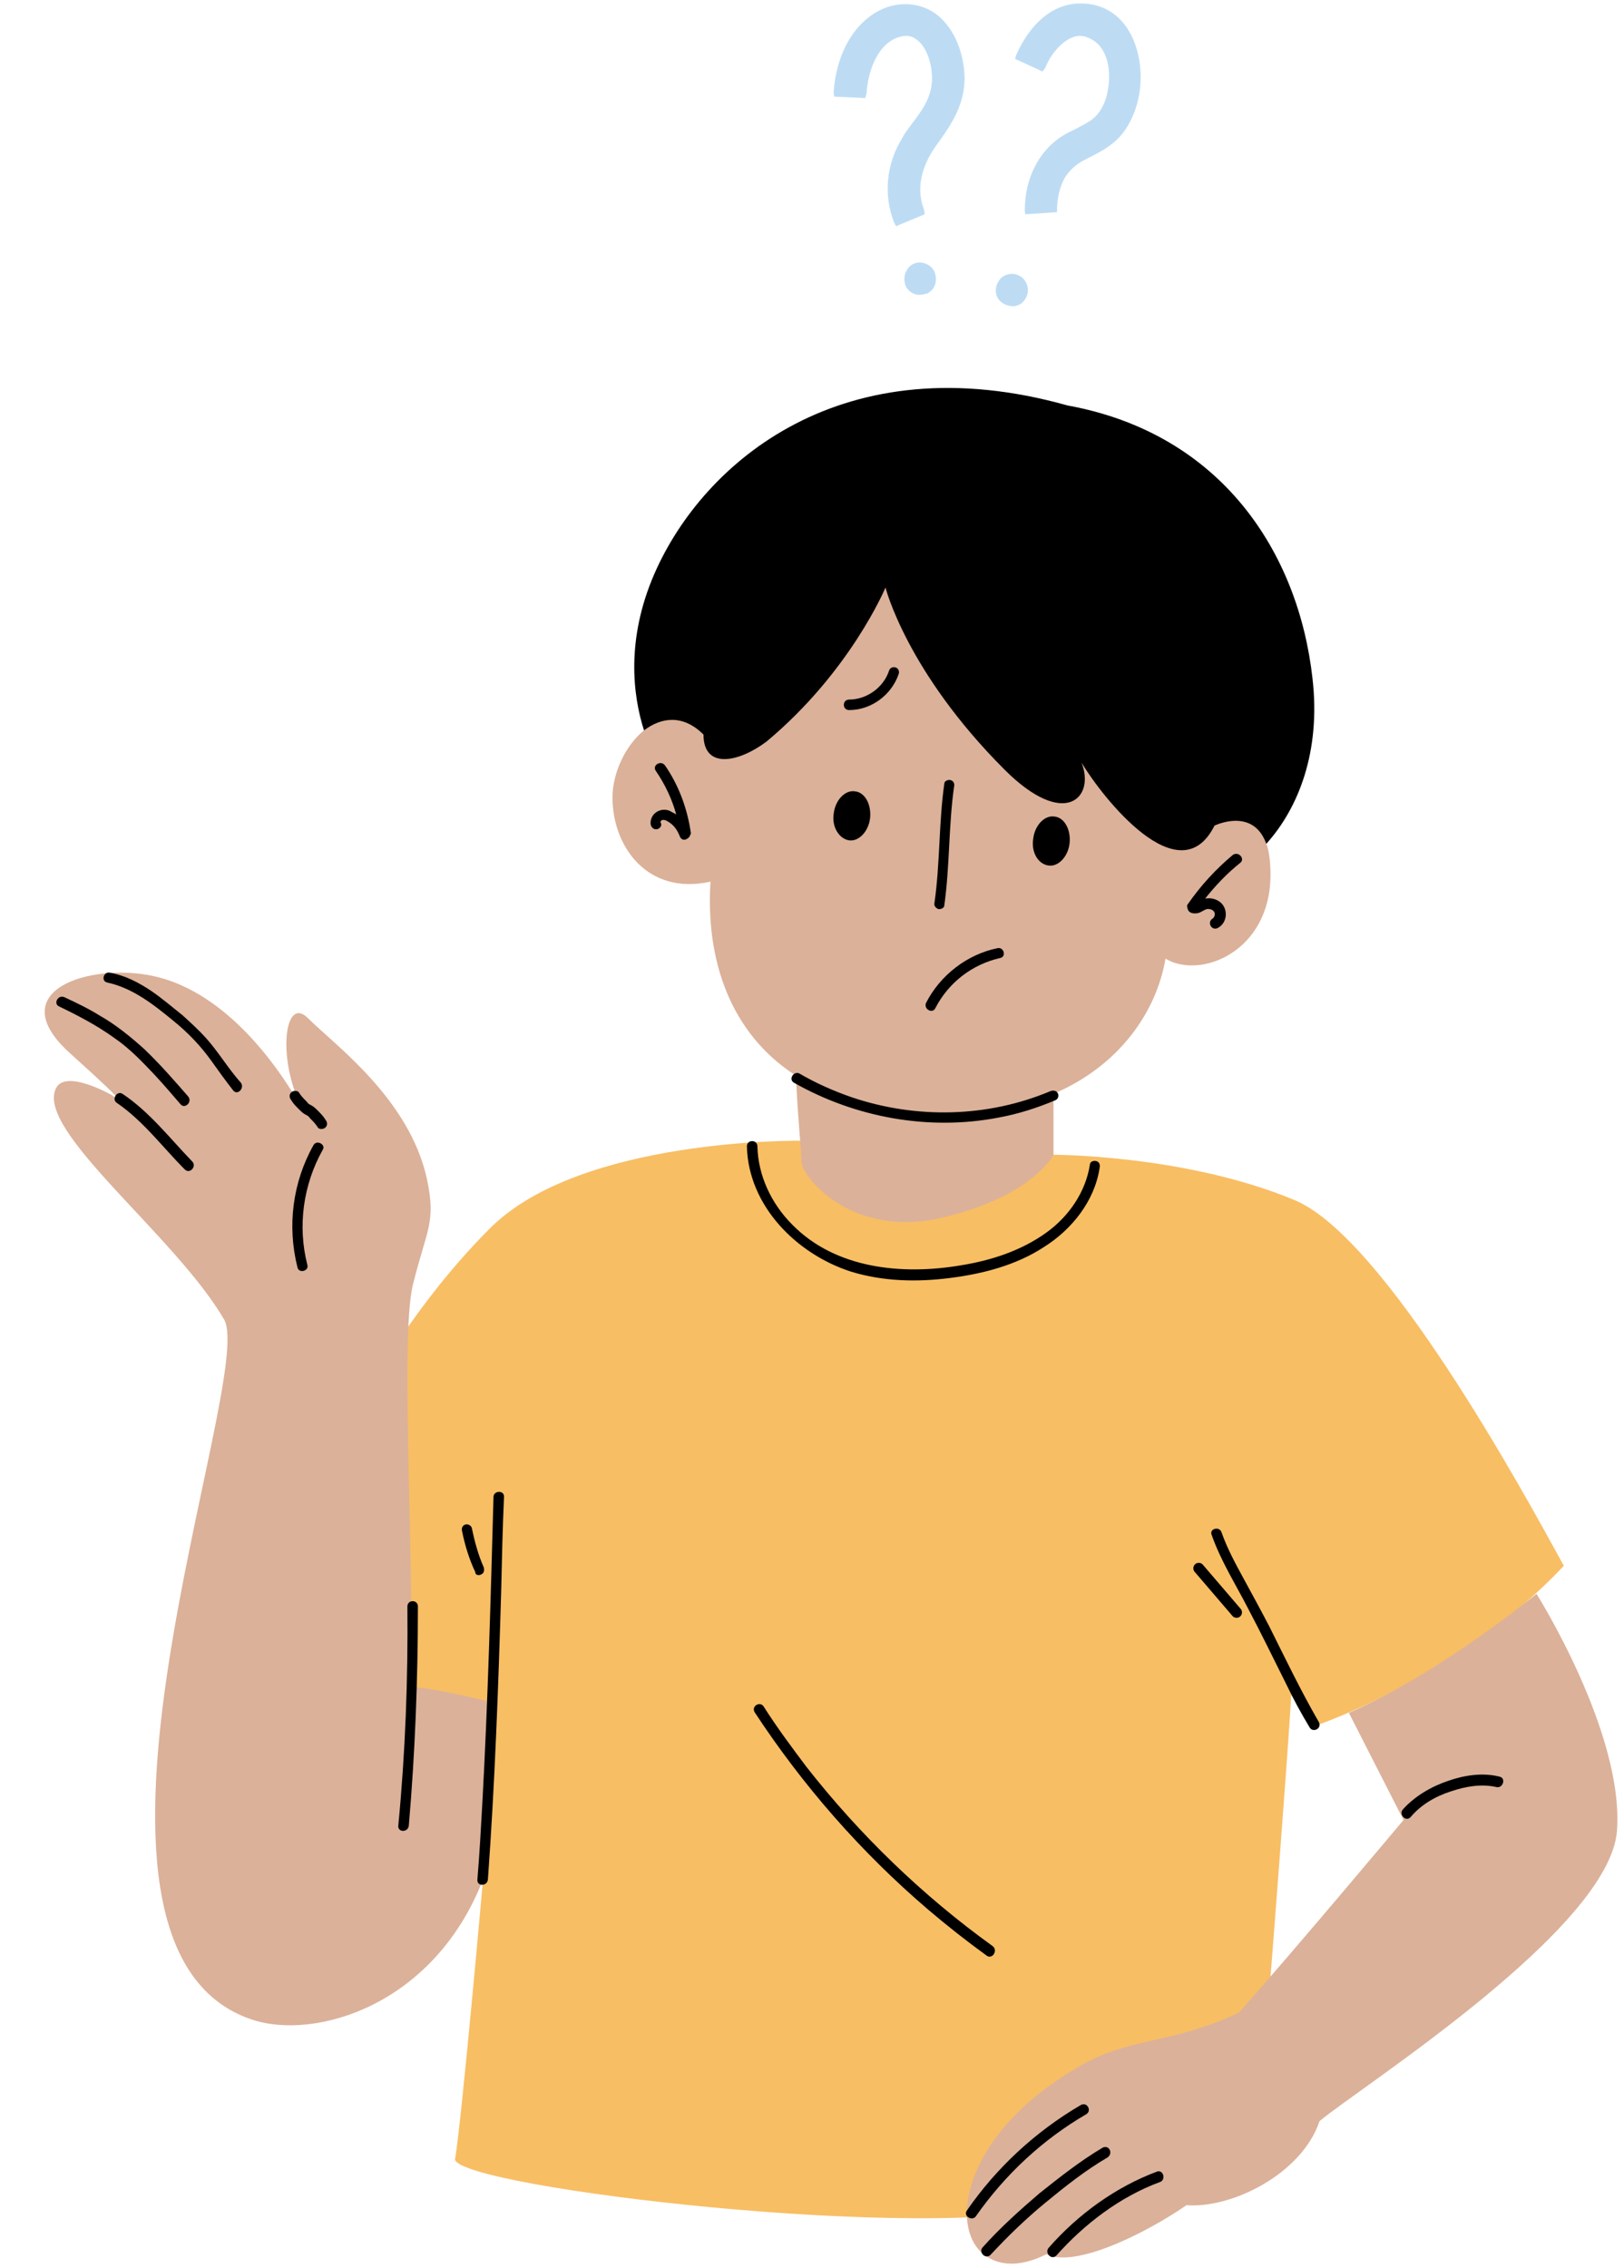
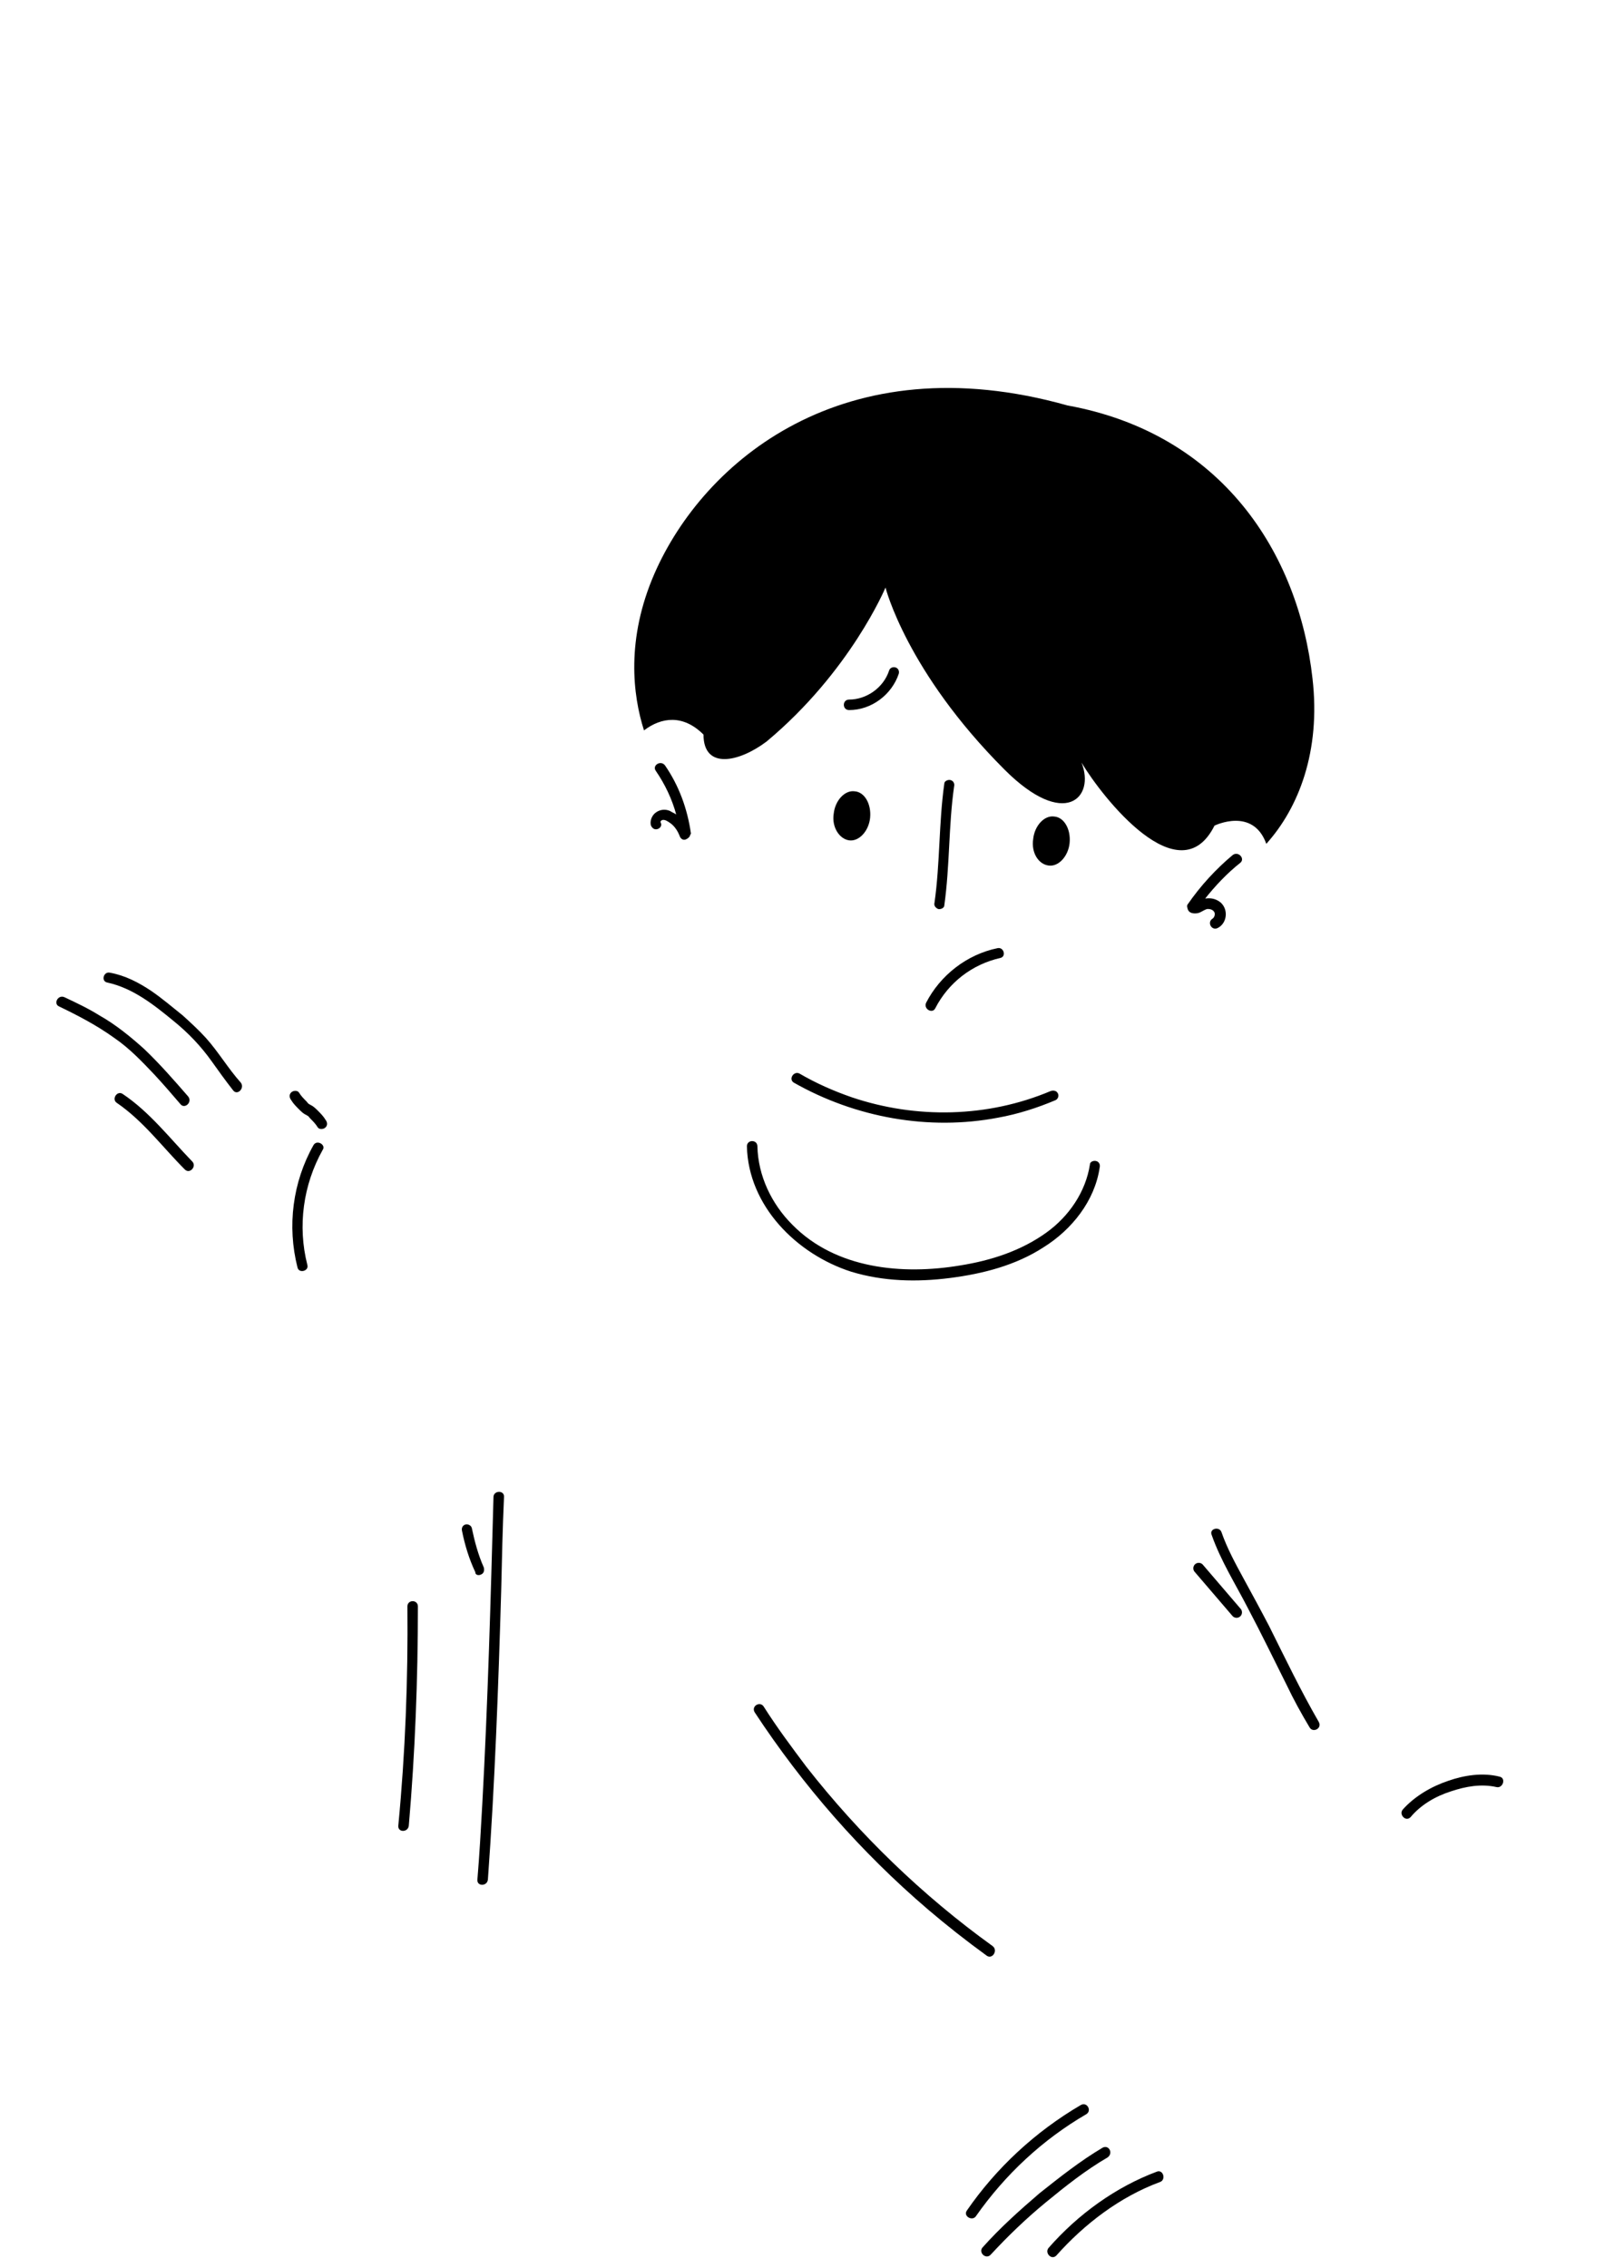
<svg xmlns="http://www.w3.org/2000/svg" fill="#000000" height="323.9" preserveAspectRatio="xMidYMid meet" version="1" viewBox="-6.4 -0.5 232.0 323.9" width="232" zoomAndPan="magnify">
  <g id="change1_1">
-     <path d="M123.6,171.9c10,1,20.5-7.5,20.5-7.5s19,0,34.5,6.5c12.8,5.4,32.4,41.2,38.4,52.2c-15,16-35.4,22.8-35.4,22.8 s-1-2-3.5-5.5c0,4-5,67-5,67s-7.2,1.5-27,7s-86.5-2.5-87.5-6.5c1-6,4-40,4-40l-20-7l1-58c0,0,7-15,20-28s44.5-12.5,44.5-12.5 C109.1,167.4,113.6,170.9,123.6,171.9z M123.6,171.9c10,1,20.5-7.5,20.5-7.5s19,0,34.5,6.5c12.8,5.4,32.4,41.2,38.4,52.2 c-15,16-35.4,22.8-35.4,22.8s-1-2-3.5-5.5c0,4-5,67-5,67s-7.2,1.5-27,7s-86.5-2.5-87.5-6.5c1-6,4-40,4-40l-20-7l1-58c0,0,7-15,20-28 s44.5-12.5,44.5-12.5C109.1,167.4,113.6,170.9,123.6,171.9z" fill="#f8be64" />
-   </g>
+     </g>
  <g id="change2_1">
-     <path d="M175.1,124.4c0,11-10,15-15,12c-1.3,7.6-6.6,15.3-16,19.3v8.7c0,0-3,6-16,9s-20-6-20-8c0-1.4-0.5-5.7-0.8-12.3 c-9.5-6.1-12.9-16.7-12.2-27.7c-9,2-14-5-14-12c0-3.6,1.9-7.5,4.5-9.6c1-4.5,14.5-4.4,18.5-7.4c12-10,18-18,18-18s3,12,17,26 c8.6,8.6,15,2,13-3c3,5,23.2,11.4,22.4,18.6c0,0.1,0,0.1,0.1,0.2C174.9,121.2,175.1,122.6,175.1,124.4z M63.1,242.4c0,0-8-2-11-2 c1-14-1.5-49.5,0.5-57.5s3.3-8.8,2-15c-2.5-11.5-13.2-19.2-17-23c-3.5-3.5-4.5,6.5-0.5,13.5c-5-9-12.5-17.5-21.5-19.5s-22,2-12,11 s6,6,6,6s-6.6-3.8-8-1c-3,6,17,21,24,33c4.8,8.1-27.2,89.6,4,100c9,3,26-2,33-20C64.6,248.9,63.1,242.4,63.1,242.4z M186.3,244.1 l7.8,15.3c0,0-15.5,18.5-23.5,27.5c-9.5,4.5-15.5,3.5-22.5,7.5c-16.9,9.6-19,23-14,27c2,1.6,5,2,9,0c4,2,13.9-2.8,20-7 c6.5,0.5,16.5-4.5,19-12c6-5,41.5-27.5,42.5-41.5s-11.5-33.8-11.5-33.8S199.4,238.4,186.3,244.1z" fill="#dbb199" />
-   </g>
+     </g>
  <g id="change3_1">
    <path d="M107,154.1c8.8,5,19.3,6.9,29.2,5c2.8-0.5,5.6-1.4,8.2-2.5c0.4-0.2,0.5-0.7,0.3-1c-0.2-0.4-0.7-0.4-1-0.3 c-9,3.8-19.2,4-28.4,0.9c-2.6-0.9-5.1-2-7.5-3.4C107,152.4,106.2,153.6,107,154.1z M92.3,118.5L92.3,118.5c-0.5-3.5-1.7-6.8-3.7-9.7 c-0.6-0.8-1.9,0-1.3,0.8c1.3,1.9,2.3,4,2.9,6.2c-0.3-0.2-0.6-0.3-0.9-0.5c-0.7-0.3-1.5-0.2-2.1,0.3c-0.5,0.4-0.8,1.2-0.6,1.8 c0.2,0.4,0.5,0.6,0.9,0.5s0.7-0.5,0.5-0.9c-0.1-0.2,0-0.3,0.2-0.4c0.4-0.1,0.8,0.2,1.1,0.4c0.6,0.4,1.1,1.1,1.4,1.9 c0.1,0.3,0.4,0.6,0.8,0.5c0.3-0.1,0.7-0.4,0.7-0.7C92.3,118.6,92.3,118.6,92.3,118.5L92.3,118.5z M164.7,129.9 c0.5-0.1,0.9-0.5,1.4-0.6c0.4,0,0.8,0.1,1,0.5c0.1,0.3,0,0.7-0.3,0.9c-0.8,0.5-0.1,1.8,0.8,1.3c1.3-0.7,1.5-2.6,0.4-3.6 c-0.6-0.5-1.3-0.7-2.1-0.6c-0.1,0-0.2,0-0.2,0.1c1.5-1.9,3.2-3.7,5.1-5.2c0.7-0.6-0.3-1.7-1.1-1.1c-2.4,2-4.6,4.4-6.4,7 c-0.2,0.2-0.1,0.5,0,0.8C163.5,129.9,164.1,130,164.7,129.9z M127.6,129.3c0.3,0.1,0.9-0.1,0.9-0.5c0.8-5.7,0.6-11.4,1.4-17 c0.1-0.4-0.1-0.8-0.5-0.9c-0.3-0.1-0.9,0.1-0.9,0.5c-0.8,5.7-0.6,11.4-1.4,17C127,128.8,127.2,129.1,127.6,129.3z M114.9,100.9 c3.2,0,6.1-2.2,7.1-5.2c0.1-0.4-0.1-0.8-0.5-0.9s-0.8,0.1-0.9,0.5c-0.8,2.4-3.2,4.1-5.7,4.1C113.9,99.4,113.9,100.9,114.9,100.9z M127.2,143.5c1.9-3.7,5.3-6.3,9.3-7.2c0.9-0.2,0.5-1.6-0.4-1.4c-4.4,0.9-8.2,3.9-10.2,7.8C125.5,143.6,126.8,144.3,127.2,143.5z M15.7,153c1.3,1.4,2.5,2.8,3.7,4.2c0.6,0.7,1.7-0.3,1.1-1.1c-2-2.3-4-4.6-6.3-6.8c-2-1.8-4.1-3.5-6.4-4.8c-1.6-1-3.3-1.8-5-2.6 c-0.9-0.4-1.6,0.9-0.8,1.3c2.7,1.3,5.4,2.7,7.9,4.5C12.1,149.2,13.9,151.1,15.7,153z M23,147.7c-1-1.1-2.2-2.2-3.3-3.2 c-1.5-1.2-2.9-2.4-4.5-3.5c-1.8-1.2-3.7-2.2-5.9-2.6c-0.9-0.2-1.3,1.2-0.4,1.4c3.7,0.8,6.7,3.2,9.5,5.5c2.1,1.7,3.9,3.6,5.4,5.7 c1,1.4,2,2.8,3.1,4.2c0.6,0.8,1.7-0.3,1.1-1.1C26.2,152.1,24.8,149.7,23,147.7z M37.8,157.2C37.8,157.2,37.8,157.1,37.8,157.2 C37.8,157.1,37.8,157.2,37.8,157.2L37.8,157.2z M39,158.1c-0.3-0.3-0.6-0.6-1-0.8c-0.1,0-0.1-0.1-0.2-0.1l0,0l0,0l0,0c0,0-0.1,0,0,0 l0,0c-0.2-0.1-0.3-0.3-0.4-0.4c-0.4-0.4-0.8-0.8-1.1-1.3c-0.2-0.3-0.8-0.3-1.1,0s-0.3,0.7,0,1.1c0.3,0.5,0.7,0.9,1.1,1.3 c0.3,0.3,0.6,0.6,1,0.8c0.1,0,0.1,0.1,0.2,0.1l0,0l0,0l0,0c0,0,0.1,0,0,0l0,0c0.2,0.1,0.3,0.3,0.4,0.4c0.4,0.4,0.8,0.8,1.1,1.3 c0.2,0.3,0.8,0.3,1.1,0s0.3-0.7,0-1.1C39.8,158.9,39.4,158.5,39,158.1z M37.4,158.7L37.4,158.7L37.4,158.7L37.4,158.7z M158.9,309.6 c-5.9,2.2-11.3,6.1-15.5,10.9c-0.6,0.7,0.4,1.8,1.1,1.1c4-4.5,9.1-8.4,14.8-10.5C160.2,310.8,159.8,309.3,158.9,309.6z M151.1,306.2 c-3.2,1.9-6.1,4.2-9,6.5c-2.8,2.4-5.6,4.9-8.1,7.7c-0.7,0.7,0.4,1.8,1.1,1.1c2.5-2.7,5.1-5.2,7.9-7.5c2.8-2.3,5.7-4.6,8.8-6.4 C152.7,307,152,305.7,151.1,306.2z M148.8,301.4c0.8-0.5,0.1-1.8-0.8-1.3c-6.5,3.8-12.1,9-16.3,15.1c-0.5,0.8,0.8,1.5,1.3,0.8 C137.2,310,142.6,305,148.8,301.4z M207.8,253.2c-2.4-0.6-5-0.2-7.3,0.6c-2.4,0.8-4.8,2.2-6.5,4.1c-0.6,0.7,0.4,1.8,1.1,1.1 c1.5-1.8,3.6-3,5.8-3.7c2.1-0.7,4.3-1.1,6.5-0.6C208.3,254.9,208.8,253.4,207.8,253.2z M51.8,228.9c0.1,10.4-0.3,20.9-1.3,31.3 c-0.1,1,1.4,1,1.5,0c0.9-10.4,1.3-20.9,1.3-31.3C53.3,227.9,51.8,227.9,51.8,228.9z M174.9,231.7c-1.2-2.3-2.4-4.5-3.6-6.7 c-1.2-2.2-2.4-4.4-3.2-6.7c-0.3-0.9-1.8-0.5-1.4,0.4c1.3,3.7,3.4,7,5.2,10.5c1.9,3.6,3.7,7.3,5.5,10.9c1,2.1,2.1,4.1,3.3,6.1 c0.5,0.8,1.8,0.1,1.3-0.8C179.4,240.9,177.2,236.3,174.9,231.7z M115.2,181.1c4.6,1.4,9.4,1.5,14.1,0.9c4.7-0.6,9.4-1.8,13.4-4.4 c4-2.5,7.3-6.6,8-11.4c0.1-0.4-0.1-0.8-0.5-0.9c-0.4-0.1-0.9,0.1-0.9,0.5c-0.6,3.9-3,7.4-6.2,9.7c-3.6,2.6-7.9,4-12.3,4.7 c-8.3,1.4-17.8,0.5-24-5.8c-3-3-4.9-7-5-11.2c0-1-1.5-1-1.5,0C100.5,171.7,107.4,178.6,115.2,181.1z M64.1,213.2 c-0.4,14.6-0.8,29.3-1.6,43.9c-0.2,3.6-0.4,7.2-0.7,10.8c-0.1,1,1.4,1,1.5,0c1-13.8,1.5-27.6,1.9-41.3c0.1-4.4,0.2-8.9,0.4-13.3 C65.7,212.3,64.2,212.3,64.1,213.2z M62.4,224.3c0.4-0.2,0.4-0.7,0.3-1c-0.8-1.8-1.3-3.7-1.7-5.6c-0.1-0.4-0.6-0.6-0.9-0.5 c-0.4,0.1-0.6,0.5-0.5,0.9c0.4,2,1,4,1.9,5.9C61.5,224.5,62.1,224.5,62.4,224.3z M165.4,222.9c-0.3-0.3-0.8-0.3-1.1,0 s-0.3,0.8,0,1.1c1.8,2.1,3.6,4.2,5.4,6.3c0.3,0.3,0.8,0.3,1.1,0s0.3-0.8,0-1.1C169,227.1,167.2,225,165.4,222.9z M135.4,277.4 c-10-7.2-19-15.9-26.6-25.6c-2.1-2.8-4.2-5.6-6.1-8.6c-0.5-0.8-1.8-0.1-1.3,0.8c6.9,10.5,15.2,20,24.8,28.2c2.7,2.3,5.5,4.5,8.4,6.6 C135.4,279.3,136.2,278,135.4,277.4z M11.1,155.7c-0.8-0.5-1.6,0.8-0.8,1.3c3.8,2.6,6.5,6.3,9.7,9.5c0.7,0.7,1.7-0.4,1.1-1.1 C17.9,162.1,15,158.3,11.1,155.7z M38.4,163c-3,5.3-3.8,11.6-2.3,17.5c0.2,0.9,1.7,0.5,1.4-0.4c-1.4-5.5-0.6-11.4,2.2-16.4 C40.2,163,38.9,162.2,38.4,163z M94.1,104.4c0,5,5,4,9,1c12-10,17-22,17-22s3,12,17,26c8.6,8.6,13,4,11-1c3,5,14,19,19,9 c0,0,5.5-2.7,7.4,2.6c4.6-5.1,7.8-13.2,6.6-23.6c-2-18-13-35-35-39c-32-9-52,8-59,24c-4.1,9.4-3.1,17.4-1.5,22.4 C88.1,101.9,91.2,101.5,94.1,104.4z M117.9,116.3c-0.2,1.9-1.6,3.4-3,3.2s-2.5-1.9-2.2-3.8c0.2-1.9,1.6-3.4,3-3.2 C117.1,112.6,118.1,114.3,117.9,116.3z M146.4,119.9c-0.2,1.9-1.6,3.4-3,3.2c-1.5-0.2-2.5-1.9-2.2-3.8c0.2-1.9,1.6-3.4,3-3.2 C145.6,116.2,146.6,117.9,146.4,119.9z" />
  </g>
  <g id="change4_1">
-     <path d="M140.2,39.9c0.4,0.8,0.3,1.7-0.2,2.4c-0.2,0.3-0.5,0.6-0.8,0.7c-0.4,0.2-0.8,0.3-1.2,0.2 c-0.8-0.1-1.5-0.5-1.9-1.2c-0.4-0.8-0.3-1.7,0.2-2.4c0.4-0.7,1.2-1,2-1C139.2,38.7,139.9,39.2,140.2,39.9z M125.2,37 c-0.8-0.1-1.6,0.3-2,1c-0.5,0.7-0.5,1.6-0.2,2.4c0.4,0.7,1.1,1.2,1.9,1.2c0.4,0,0.8-0.1,1.2-0.2c0.3-0.2,0.6-0.4,0.8-0.7 c0.5-0.7,0.5-1.6,0.2-2.4C126.7,37.5,126,37.1,125.2,37z M154.4,3.2c-1.6-2.2-4-3.3-6.7-3.2c-3.7,0.1-6.9,2.8-8.9,7.3 c-0.1,0.2-0.1,0.4-0.2,0.6l3.9,1.8c0.2-0.2,0.4-0.4,0.5-0.7c0.9-2.1,2.5-3.7,3.9-4.2c0.9-0.3,1.7-0.2,2.6,0.3 c2.5,1.3,2.9,4.9,2.3,7.6c-0.2,1.1-0.8,2.7-2,3.7c-0.7,0.6-1.6,1-2.5,1.5c-0.6,0.3-1.3,0.6-1.9,1C142,21,140,25,140,29.5 c0,0.2,0,0.4,0.1,0.6l4.5-0.3c0-0.1,0-0.1,0-0.2c0-1.8,0.4-3.4,1.1-4.7c0.7-1.1,1.6-2,3.3-2.8l0.2-0.1c1.4-0.7,2.9-1.5,4.1-2.7 c1.1-1.1,1.9-2.5,2.5-4.2C157.2,11.1,156.6,6.2,154.4,3.2z M127.7,1.8c-2.5-2.1-6.2-2.3-9.2-0.4c-3.3,2.1-5.4,6.1-5.8,11.1 c0,0.3,0,0.6,0.1,0.8l4.4,0.2c0.1-0.2,0.1-0.4,0.2-0.7c0.2-3.3,1.7-7.4,5-8.1c0.9-0.2,1.6,0,2.2,0.5c1.1,0.8,1.9,2.6,2.1,4.6 c0.2,1.7-0.2,3.3-1,4.7c-0.5,0.9-1.1,1.7-1.7,2.5c-0.5,0.7-1.1,1.4-1.5,2.2c-2.3,3.7-2.7,8.1-1.2,12c0.1,0.2,0.2,0.4,0.3,0.6 l4.1-1.7c0-0.2-0.1-0.5-0.1-0.7c-1.4-3.6,0.2-7,1.8-9.2c2.2-3,4-5.8,4-9.6C131.3,6.9,129.9,3.7,127.7,1.8z" fill="#bddcf4" />
-   </g>
+     </g>
</svg>